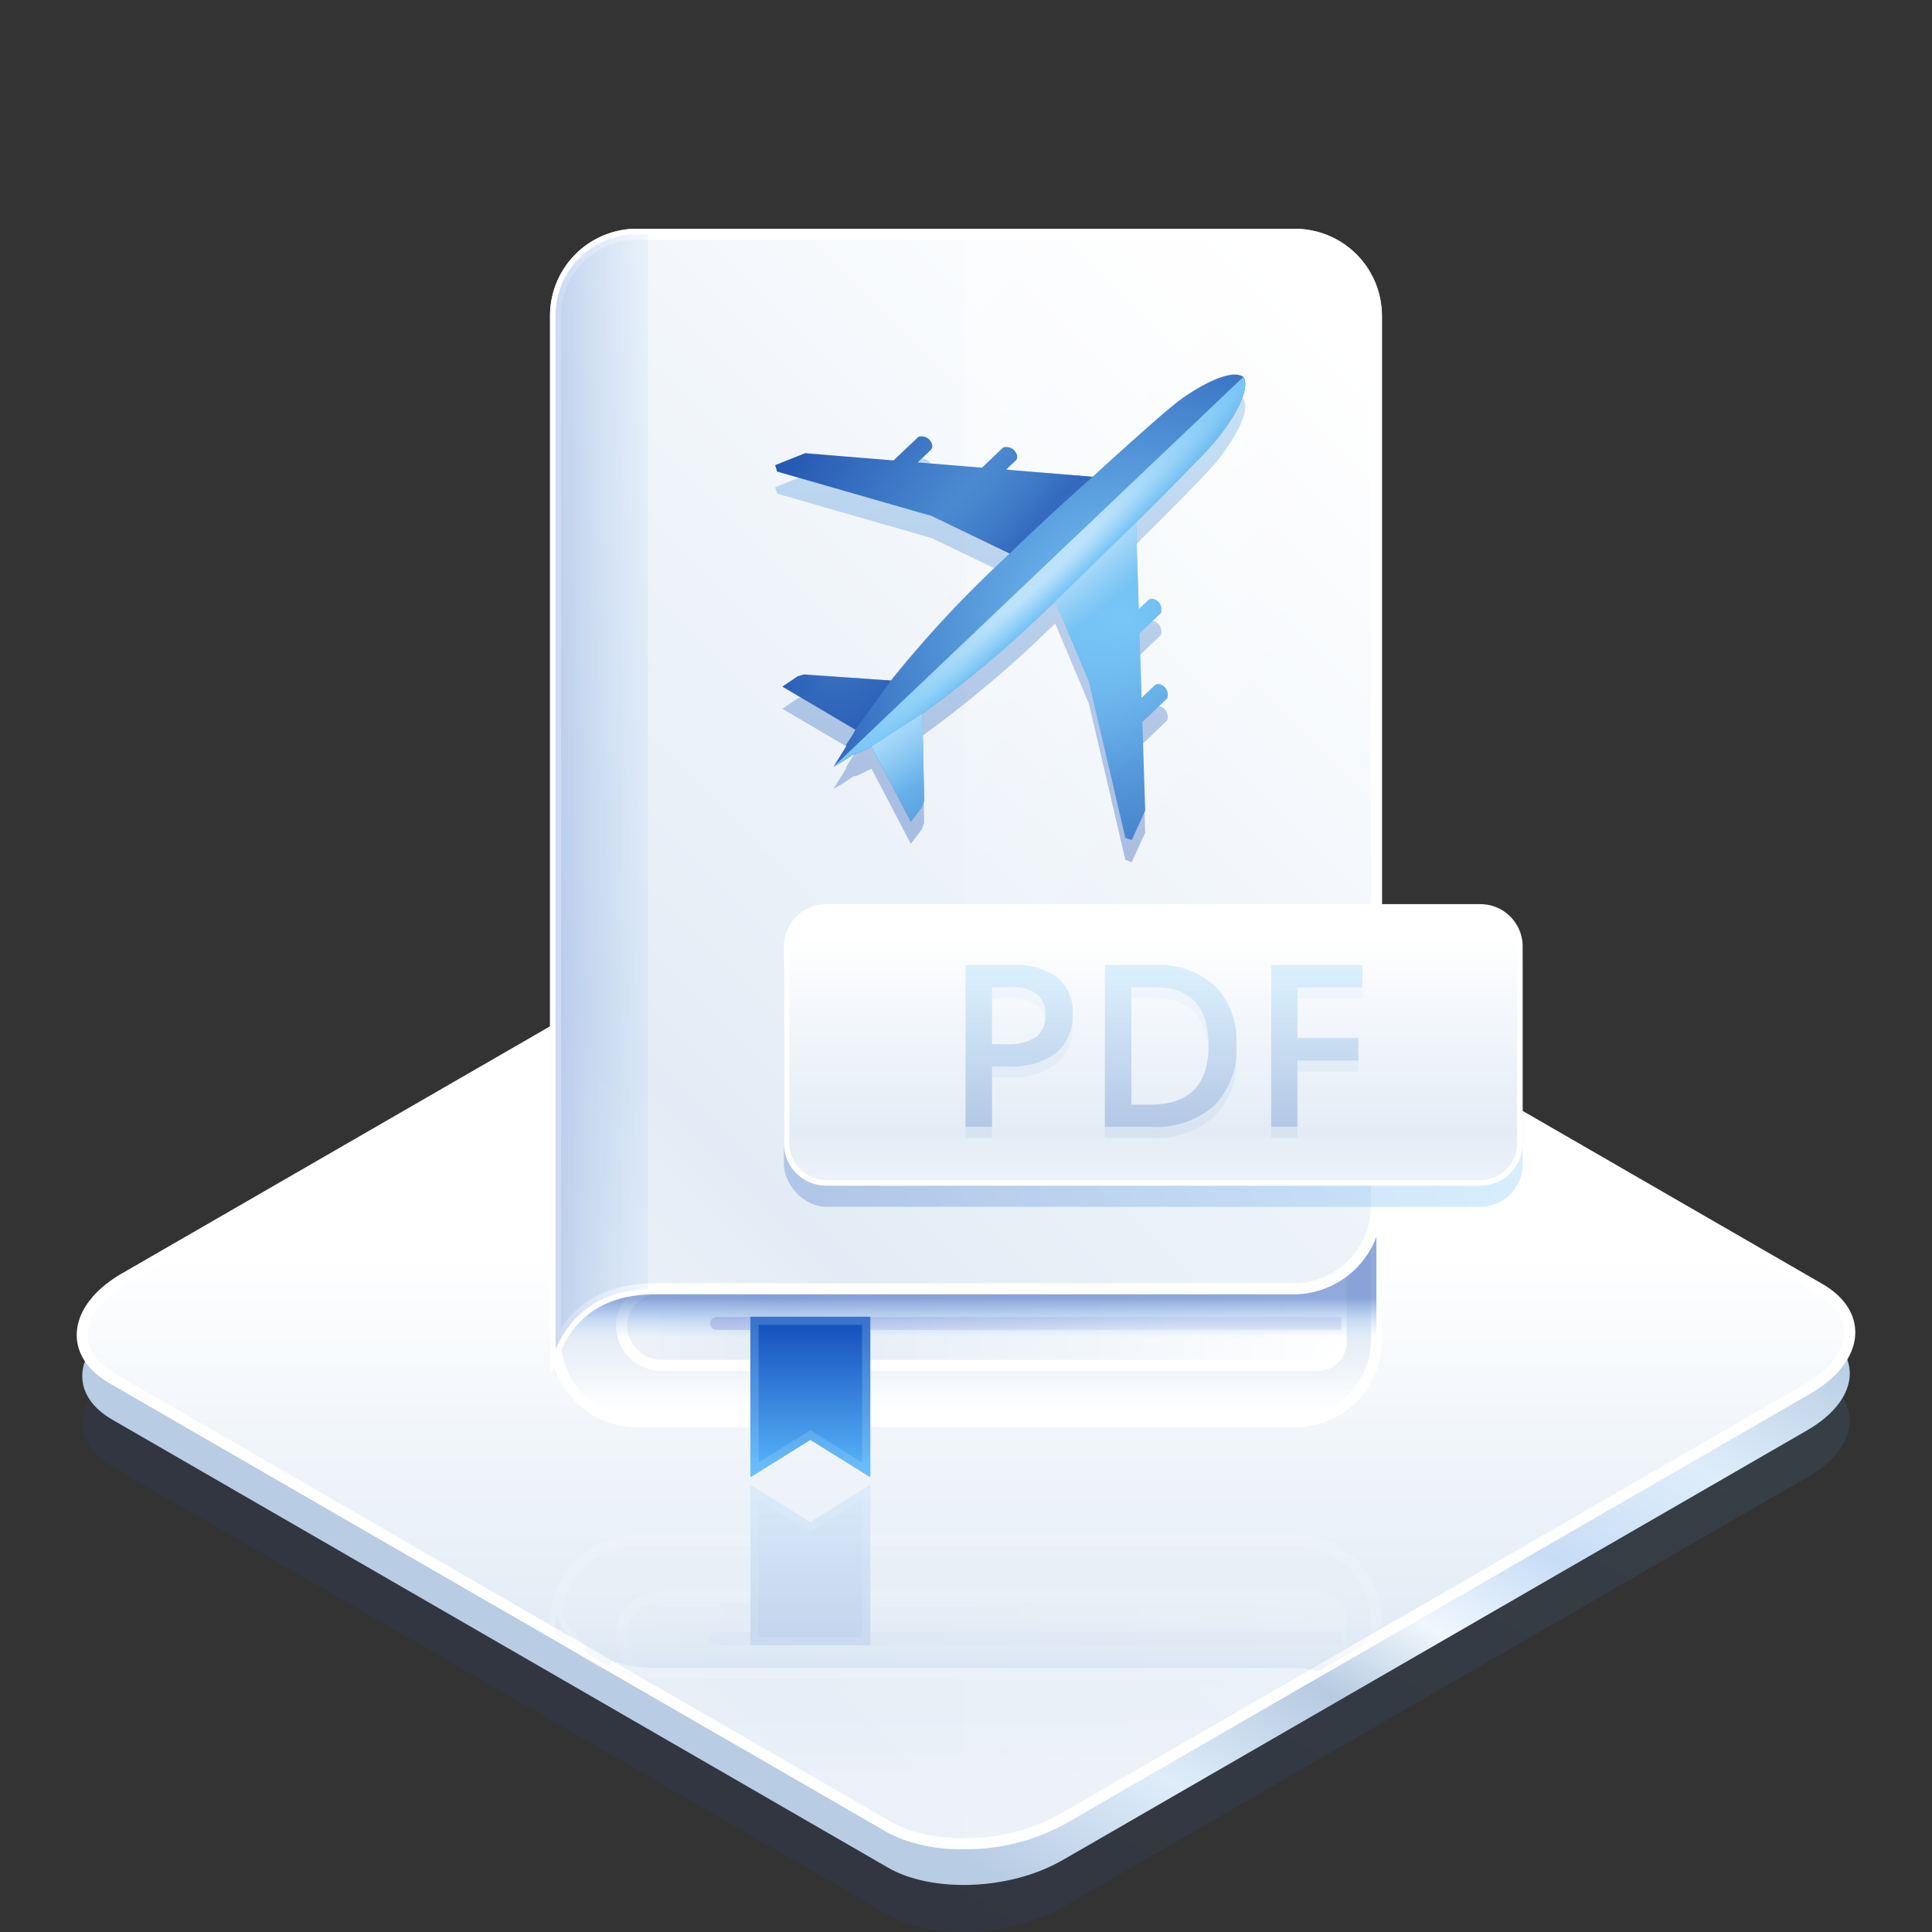
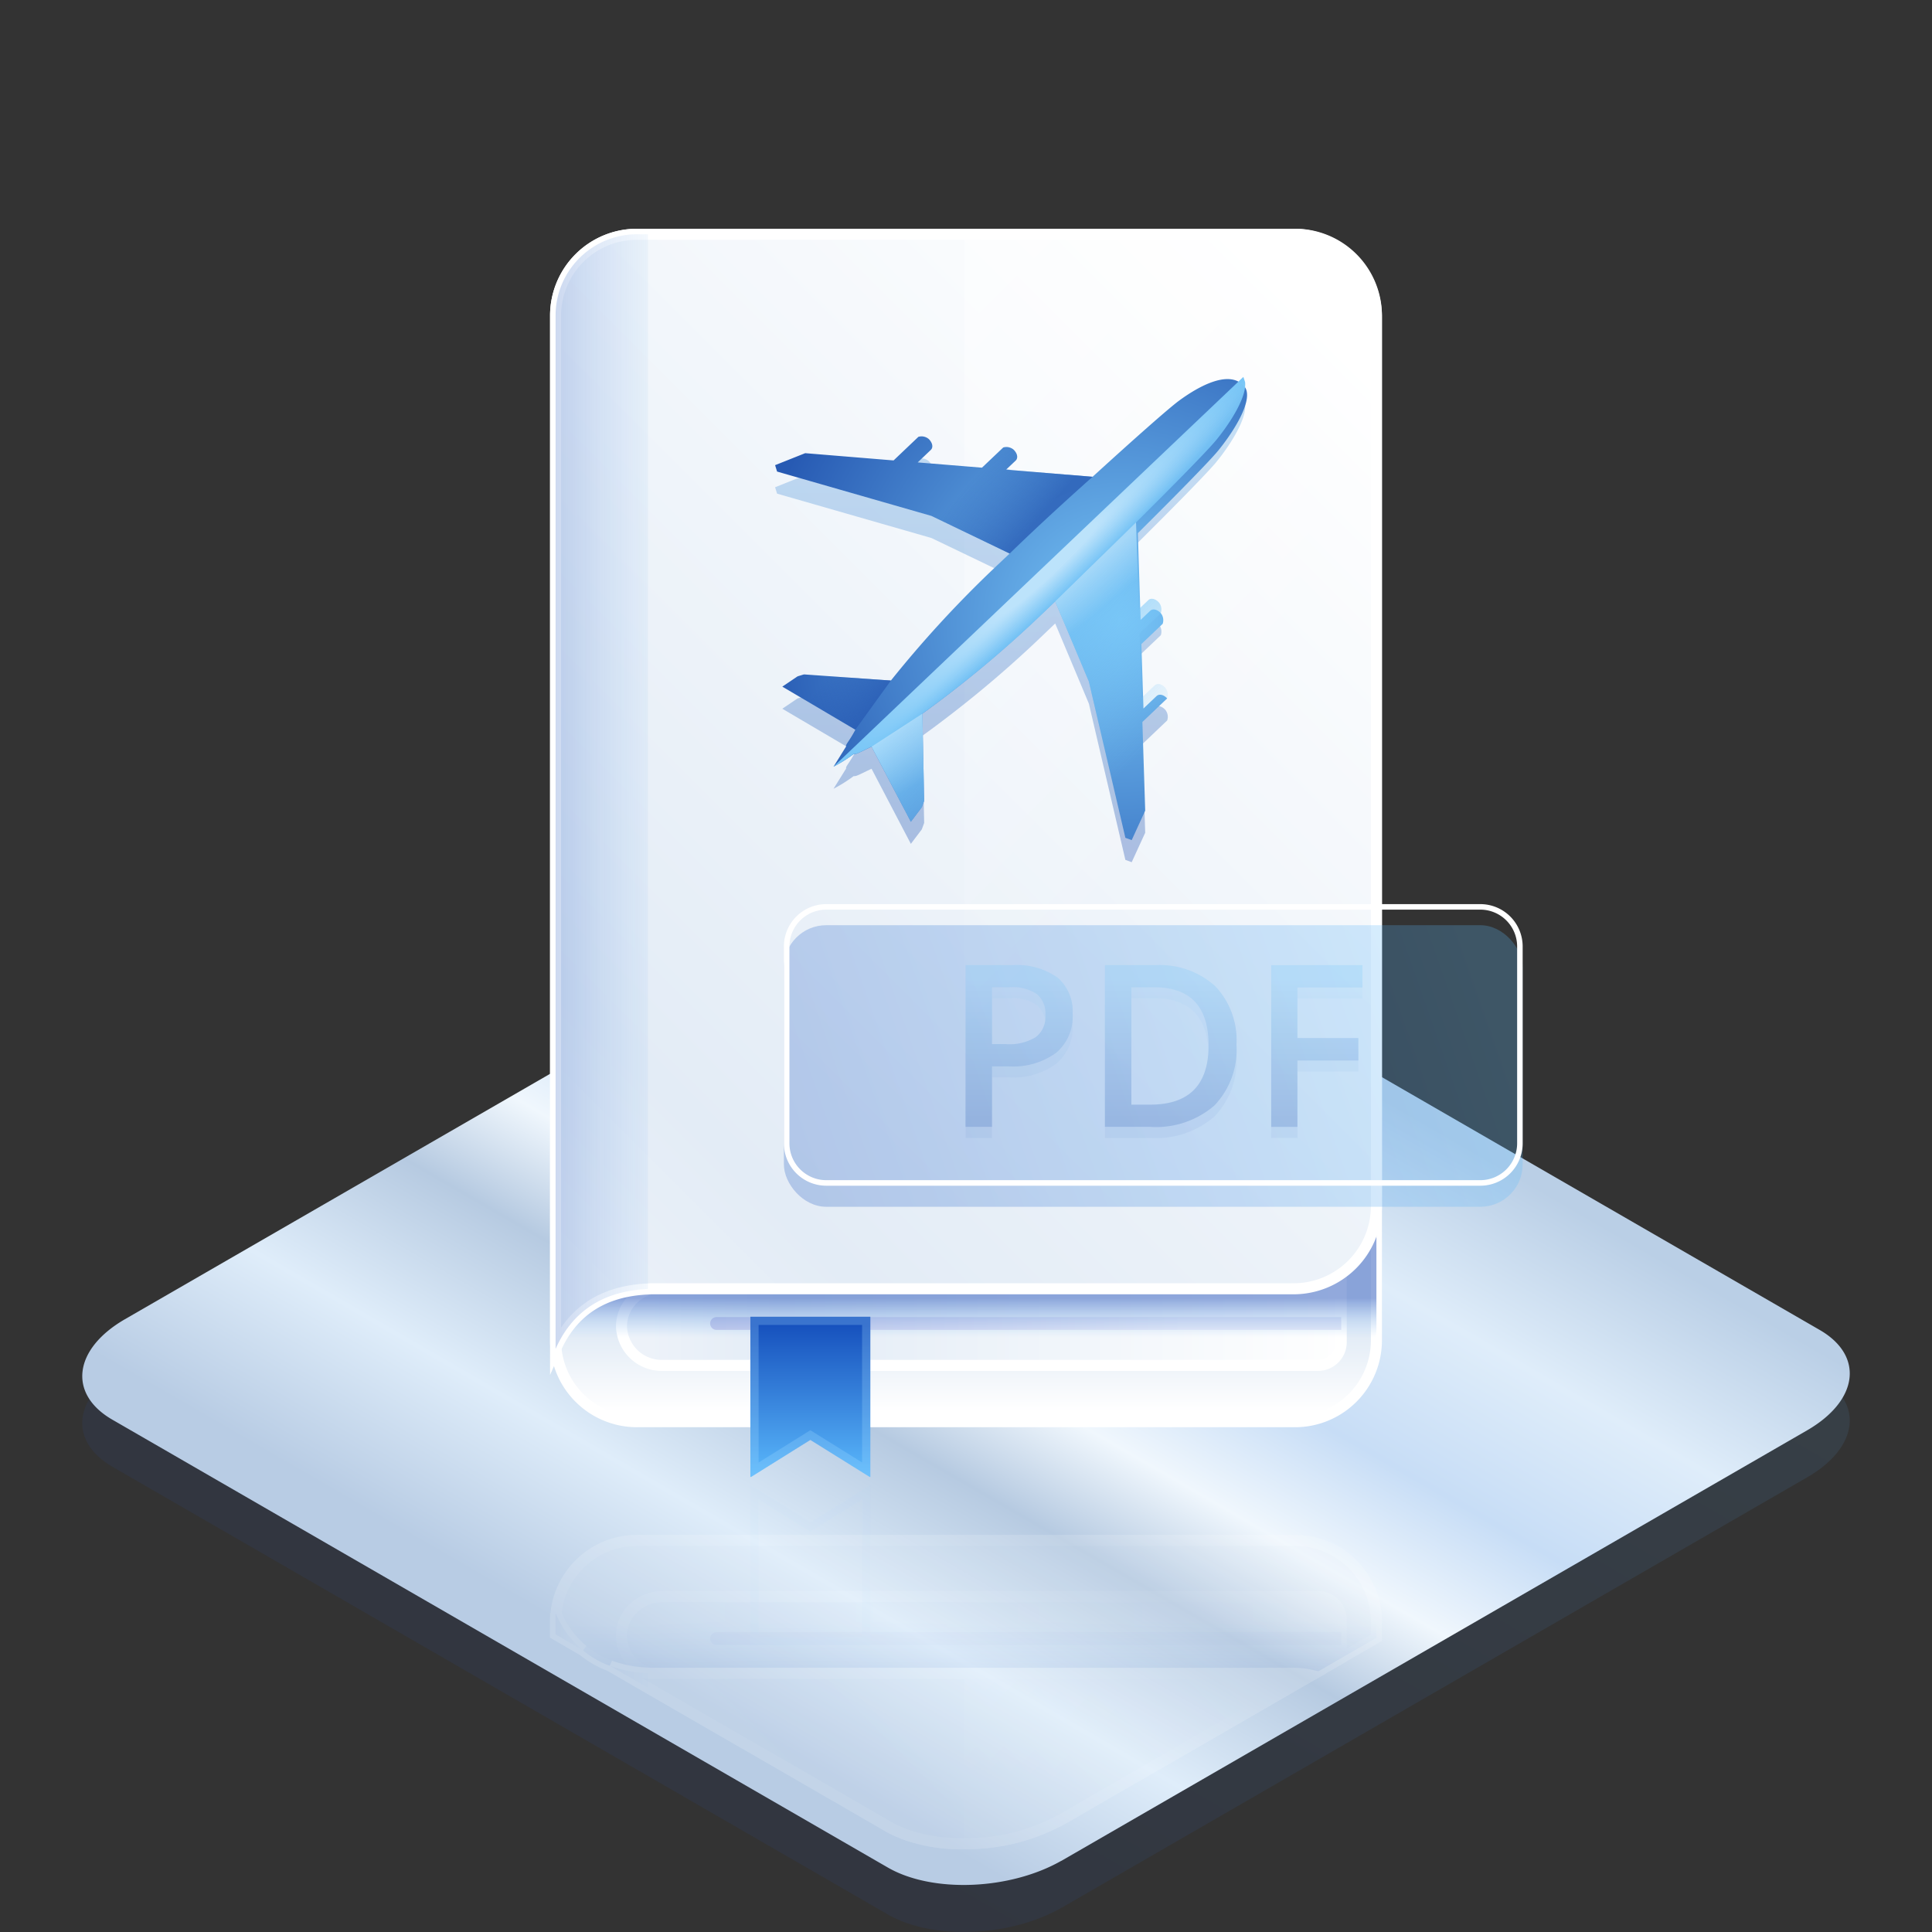
<svg xmlns="http://www.w3.org/2000/svg" xmlns:xlink="http://www.w3.org/1999/xlink" viewBox="0 0 175 175">
  <rect x="0" y="0" width="175" height="175" fill="#333333" stroke="none" />
  <defs>
    <style>
      .add8d51b-f7f9-4bf3-ad28-9f9e4b773a57 {
        isolation: isolate;
      }

      .a4ed3cbb-6c0c-4546-8651-67605d9597f0 {
        opacity: 0.1;
        fill: url(#bcc7e0b0-a811-4ef3-99e2-16a0caceda31);
      }

      .e1aae3ca-72ff-4dc1-a70f-4a600bb9dd54 {
        fill: url(#e5263b8f-7429-497f-b250-7f15b89274e4);
      }

      .a868d124-44d3-4d44-ab84-9988e29b0811, .abc540c8-9644-4c25-bfad-7e22b0aff7d6, .b6a27686-9807-40f0-b9b6-04f36219be20, .ba090955-35b4-4043-a09c-0717c87f9eda, .bd809b17-5536-4d41-b867-32569999770e, .be1d143e-98a1-4770-8cda-ad61d4e44523, .f931ceb3-2d3b-42bd-8517-977dbc6b3fdb, .fa3a71ed-761e-4f44-8ea4-b50586d0ef40 {
        stroke: #fff;
        stroke-miterlimit: 10;
      }

      .bd809b17-5536-4d41-b867-32569999770e {
        fill: url(#adc0c3b2-ca67-4df4-92dd-fc74cae7271d);
      }

      .bc8e98ef-39ba-4a91-a4b9-bed079f3d014 {
        opacity: 0.15;
      }

      .b6a27686-9807-40f0-b9b6-04f36219be20 {
        fill: url(#a4fdd3c0-1b49-4dbb-aef1-7650219029ea);
      }

      .be1d143e-98a1-4770-8cda-ad61d4e44523 {
        fill: url(#eca5ae0e-a38b-484e-ab91-19e680f6fd27);
      }

      .a1a78022-9c53-437b-81b5-6b6b7068414b {
        fill: url(#b0240310-37c1-49c2-bda3-8a125664e5b4);
      }

      .b0dc4ea6-9c1e-45e4-837d-033ba0b00e82, .b72a007b-5f92-4d8c-8bed-fb6ba03ae36d, .bf738976-0912-45e9-9e34-5bdd39f72abe {
        opacity: 0.5;
      }

      .b72a007b-5f92-4d8c-8bed-fb6ba03ae36d {
        fill: url(#fd4822dc-26d9-4f5c-ad39-4153c77ef17d);
      }

      .fa3a71ed-761e-4f44-8ea4-b50586d0ef40 {
        fill: url(#bcea65df-cf68-407d-aeea-94da08afe517);
      }

      .a868d124-44d3-4d44-ab84-9988e29b0811 {
        fill: url(#a35a9447-7516-45c7-a8fe-b034d10b0727);
      }

      .b17e82f0-5456-40dc-a88c-f72734d1b3c6 {
        fill: url(#bdbdecf5-7df1-4a02-adcd-debd2f315afa);
      }

      .a3293fde-f478-4cb6-acb3-d8ed87c33ab1, .ae80811e-2a3f-453e-b324-77ebef4c17f8, .bb3efdcb-9104-40f9-9481-c38973f39c72, .fda8a60a-f7a7-4f4e-8426-4a191c650575 {
        opacity: 0.25;
      }

      .b585d574-a316-461c-a131-cf1143532a3a {
        fill: #a5daff;
      }

      .a0fba14f-fda3-43f0-b3b3-69f4af0bf123, .bc1331f5-71f1-4e82-a9e0-a78c62075489 {
        opacity: 0.4;
      }

      .a0fba14f-fda3-43f0-b3b3-69f4af0bf123 {
        fill: url(#bdd15370-a332-42f0-aea3-88417b18dfc5);
      }

      .a3293fde-f478-4cb6-acb3-d8ed87c33ab1 {
        fill: url(#f73f818c-108c-491d-9200-a1597f9ef606);
      }

      .fda8a60a-f7a7-4f4e-8426-4a191c650575 {
        fill: url(#a1c3920e-fc4d-474d-869c-570df4b7ee7e);
      }

      .abc540c8-9644-4c25-bfad-7e22b0aff7d6 {
        fill: url(#aef9ff1e-21f7-45e5-bbaf-2d45a087698c);
      }

      .ba090955-35b4-4043-a09c-0717c87f9eda {
        fill: url(#a1500ee1-cf6f-4aab-8988-626741bda95e);
      }

      .ae2c89c5-81b2-44f1-9007-3b9ab03ef2ba {
        fill: url(#bd2b90c5-0e2e-4288-b531-ab1f099c8b85);
      }

      .bf738976-0912-45e9-9e34-5bdd39f72abe {
        fill: url(#b8457d95-dae1-4d9c-b4e7-b2df9a5c7870);
      }

      .f931ceb3-2d3b-42bd-8517-977dbc6b3fdb {
        fill: url(#e1ec5e15-4558-4a8f-8592-33ce285048a7);
      }

      .b7d59a4e-a8d8-4e65-bb57-f012ab2e6ed8 {
        fill: url(#bcbf9d78-11b1-4dee-b031-49a567dd6861);
      }

      .bc1331f5-71f1-4e82-a9e0-a78c62075489 {
        fill: url(#b434210f-5dac-464e-9d2b-f3db9b3243f5);
      }

      .bb3efdcb-9104-40f9-9481-c38973f39c72 {
        fill: url(#a37f644f-07b7-4a9c-943b-993d701d7714);
      }

      .a4de4545-047b-42c2-ab52-1cff60bfe24c, .a86a43e8-e4ee-4458-bed8-5b55dce04488, .e7097220-34b8-4f48-9132-fcfa60cb4039 {
        opacity: 0.35;
      }

      .a4de4545-047b-42c2-ab52-1cff60bfe24c {
        fill: url(#e43b8892-b21c-41a5-8167-df844f41e108);
      }

      .f5d396d8-39d7-4ec9-8b9f-cbad471bb6c0 {
        fill: url(#a5c31a7b-95c0-4471-a95e-4b52656aed58);
      }

      .beb710e0-0ac1-4fc2-b3f2-92cf0bffb194 {
        fill: url(#a147f8fe-71ca-4b56-aa6d-323325b2d880);
      }

      .a86a43e8-e4ee-4458-bed8-5b55dce04488, .b0dc4ea6-9c1e-45e4-837d-033ba0b00e82, .e7097220-34b8-4f48-9132-fcfa60cb4039 {
        mix-blend-mode: overlay;
      }

      .b0dc4ea6-9c1e-45e4-837d-033ba0b00e82 {
        fill: url(#b6b6ebe9-8586-47ec-b53f-c5269ea0b710);
      }

      .b94a61b4-0d3d-4865-bb31-9cab126d4ddf, .e97d28ef-6e4e-4e33-a96f-1856f2a6f5e4 {
        opacity: 0.75;
      }

      .e97d28ef-6e4e-4e33-a96f-1856f2a6f5e4 {
        fill: url(#e4b6ee63-4dd8-410f-8f42-e9bc842c97c3);
      }

      .b94a61b4-0d3d-4865-bb31-9cab126d4ddf {
        fill: url(#ad9e4d36-b270-4ddb-8c1b-b0ce9335f980);
      }

      .a86a43e8-e4ee-4458-bed8-5b55dce04488 {
        fill: url(#a70140ee-54cb-4379-90ec-7a58b0591f7b);
      }

      .e7097220-34b8-4f48-9132-fcfa60cb4039 {
        fill: url(#ba2b46cc-d5eb-497a-865f-d9047c112e5e);
      }

      .b8fb6787-2cad-4263-9d4c-accb5a20d604 {
        fill: url(#f488df9f-cdfb-44fb-8883-d4c5df4ebbbc);
      }

      .b7691444-5362-46f7-865b-6ea8cc3ef540 {
        fill: url(#f69f7c15-06d2-4d0d-bfba-78e2212c3648);
      }

      .be197fca-44f5-4d4c-b40a-f7af5949f27f {
        fill: #fff;
      }

      .b0f4ff1a-86da-4a96-8082-09e90fd4c8c5 {
        fill: url(#b29e0b82-a219-4e80-9082-91d8a79cecb7);
      }

      .be58b857-9e84-40ae-af4c-9b9baef9ec7d {
        fill: url(#ba3acca8-b97f-4713-95c6-6b53afde78f2);
      }

      .bdf70628-3c9b-4ae1-901d-5bc3b52aa4b1 {
        fill: url(#e5ec69c9-5ddc-4ea6-be15-d023db8f0371);
      }

      .b19197d8-cad3-4a35-8ce6-1de5955bb43a {
        fill: url(#a430010b-b8b6-4e6a-8e4f-9712e702dbbc);
      }

      .b5054501-37a2-4bc0-b057-699a3273d2b9 {
        fill: url(#be460ed2-40f1-4f71-a097-026339af625b);
      }

      .a91fe22c-e8c2-4a9f-b385-9d994158eb8a {
        fill: url(#bc716485-71ea-4c78-a148-fcaf5e50dc2f);
      }
    </style>
    <linearGradient id="bcc7e0b0-a811-4ef3-99e2-16a0caceda31" x1="68.558" y1="161.539" x2="107.837" y2="93.627" gradientUnits="userSpaceOnUse">
      <stop offset="0" stop-color="#2554b8" />
      <stop offset="1" stop-color="#58aaf4" />
    </linearGradient>
    <linearGradient id="e5263b8f-7429-497f-b250-7f15b89274e4" x1="68.56" y1="157.277" x2="107.836" y2="89.369" gradientUnits="userSpaceOnUse">
      <stop offset="0" stop-color="#b8cce4" />
      <stop offset="0.194" stop-color="#dfedfa" />
      <stop offset="0.374" stop-color="#b6cae1" />
      <stop offset="0.498" stop-color="#f0f7fd" />
      <stop offset="0.638" stop-color="#c7ddf6" />
      <stop offset="0.813" stop-color="#dfedfa" />
      <stop offset="1" stop-color="#bacfe6" />
    </linearGradient>
    <linearGradient id="adc0c3b2-ca67-4df4-92dd-fc74cae7271d" x1="87.501" y1="162.763" x2="87.501" y2="79.518" gradientUnits="userSpaceOnUse">
      <stop offset="0" stop-color="#edf2f9" />
      <stop offset="0.185" stop-color="#e3ecf6" />
      <stop offset="0.592" stop-color="#fff" />
    </linearGradient>
    <linearGradient id="a4fdd3c0-1b49-4dbb-aef1-7650219029ea" x1="87.5" y1="164.632" x2="87.5" y2="166.776" gradientUnits="userSpaceOnUse">
      <stop offset="0" stop-color="#edf2f9" />
      <stop offset="0.185" stop-color="#e3ecf6" />
      <stop offset="1" stop-color="#fff" />
    </linearGradient>
    <linearGradient id="eca5ae0e-a38b-484e-ab91-19e680f6fd27" x1="58.699" y1="151.9" x2="123.156" y2="151.9" xlink:href="#a4fdd3c0-1b49-4dbb-aef1-7650219029ea" />
    <linearGradient id="b0240310-37c1-49c2-bda3-8a125664e5b4" x1="65.101" y1="20.578" x2="107.294" y2="20.578" gradientTransform="matrix(1, 0, 0, -1, 0, 169)" gradientUnits="userSpaceOnUse">
      <stop offset="0" stop-color="#c6caeb" />
      <stop offset="1" stop-color="#e8eaf7" />
    </linearGradient>
    <linearGradient id="fd4822dc-26d9-4f5c-ad39-4153c77ef17d" x1="87.5" y1="151.835" x2="87.5" y2="146.873" gradientUnits="userSpaceOnUse">
      <stop offset="0" stop-color="#2554ba" />
      <stop offset="0.999" stop-color="#58acf6" stop-opacity="0" />
    </linearGradient>
    <linearGradient id="bcea65df-cf68-407d-aeea-94da08afe517" x1="50.834" y1="148.512" x2="51.728" y2="147.617" xlink:href="#a4fdd3c0-1b49-4dbb-aef1-7650219029ea" />
    <linearGradient id="a35a9447-7516-45c7-a8fe-b034d10b0727" x1="72.047" y1="166.308" x2="101.234" y2="137.121" xlink:href="#a4fdd3c0-1b49-4dbb-aef1-7650219029ea" />
    <linearGradient id="bdbdecf5-7df1-4a02-adcd-debd2f315afa" x1="73.401" y1="20.799" x2="73.401" y2="35.25" gradientTransform="matrix(1, 0, 0, -1, 0, 169)" gradientUnits="userSpaceOnUse">
      <stop offset="0" stop-color="#1752be" />
      <stop offset="1" stop-color="#5ebeff" />
    </linearGradient>
    <linearGradient id="bdd15370-a332-42f0-aea3-88417b18dfc5" x1="91.788" y1="148.088" x2="100.711" y2="157.011" gradientUnits="userSpaceOnUse">
      <stop offset="0" stop-color="#fff" />
      <stop offset="1" stop-color="#fff" stop-opacity="0" />
    </linearGradient>
    <linearGradient id="f73f818c-108c-491d-9200-a1597f9ef606" x1="50.063" y1="147.795" x2="53.752" y2="147.795" xlink:href="#fd4822dc-26d9-4f5c-ad39-4153c77ef17d" />
    <linearGradient id="a1c3920e-fc4d-474d-869c-570df4b7ee7e" x1="54.912" y1="151.89" x2="60.041" y2="151.89" xlink:href="#fd4822dc-26d9-4f5c-ad39-4153c77ef17d" />
    <linearGradient id="aef9ff1e-21f7-45e5-bbaf-2d45a087698c" x1="87.5" y1="119.47" x2="87.5" y2="127.861" xlink:href="#a4fdd3c0-1b49-4dbb-aef1-7650219029ea" />
    <linearGradient id="a1500ee1-cf6f-4aab-8988-626741bda95e" x1="58.703" y1="115.132" x2="123.154" y2="115.132" xlink:href="#a4fdd3c0-1b49-4dbb-aef1-7650219029ea" />
    <linearGradient id="bd2b90c5-0e2e-4288-b531-ab1f099c8b85" x1="65.101" y1="119.881" x2="107.294" y2="119.881" gradientTransform="matrix(1, 0, 0, 1, 0, 0)" xlink:href="#b0240310-37c1-49c2-bda3-8a125664e5b4" />
    <linearGradient id="b8457d95-dae1-4d9c-b4e7-b2df9a5c7870" x1="87.5" y1="117.583" x2="87.5" y2="121.162" xlink:href="#fd4822dc-26d9-4f5c-ad39-4153c77ef17d" />
    <linearGradient id="e1ec5e15-4558-4a8f-8592-33ce285048a7" x1="44.154" y1="112.284" x2="123.755" y2="32.683" xlink:href="#a4fdd3c0-1b49-4dbb-aef1-7650219029ea" />
    <linearGradient id="bcbf9d78-11b1-4dee-b031-49a567dd6861" x1="73.401" y1="120.102" x2="73.401" y2="134.553" gradientTransform="matrix(1, 0, 0, 1, 0, 0)" xlink:href="#bdbdecf5-7df1-4a02-adcd-debd2f315afa" />
    <linearGradient id="b434210f-5dac-464e-9d2b-f3db9b3243f5" x1="73.636" y1="38.795" x2="109.888" y2="75.047" xlink:href="#bdd15370-a332-42f0-aea3-88417b18dfc5" />
    <linearGradient id="a37f644f-07b7-4a9c-943b-993d701d7714" x1="49.449" y1="71.704" x2="61.99" y2="71.704" xlink:href="#fd4822dc-26d9-4f5c-ad39-4153c77ef17d" />
    <linearGradient id="e43b8892-b21c-41a5-8167-df844f41e108" x1="91.5" y1="75.483" x2="91.5" y2="22.509" gradientUnits="userSpaceOnUse">
      <stop offset="0" stop-color="#275ab3" />
      <stop offset="1" stop-color="#78c6f7" />
    </linearGradient>
    <radialGradient id="a5c31a7b-95c0-4471-a95e-4b52656aed58" cx="1364.433" cy="-439.998" r="32.952" gradientTransform="matrix(0, -1, -1, -0, -338.575, 1420.513)" gradientUnits="userSpaceOnUse">
      <stop offset="0" stop-color="#78c6f7" />
      <stop offset="1" stop-color="#275ab3" />
    </radialGradient>
    <linearGradient id="a147f8fe-71ca-4b56-aa6d-323325b2d880" x1="1368.134" y1="-433.141" x2="1355.745" y2="-445.53" gradientTransform="matrix(0, -1, -1, -0, -338.575, 1420.513)" gradientUnits="userSpaceOnUse">
      <stop offset="0" stop-color="#78c6f7" />
      <stop offset="1" stop-color="#78c6f7" stop-opacity="0" />
    </linearGradient>
    <radialGradient id="b6b6ebe9-8586-47ec-b53f-c5269ea0b710" cx="1369.098" cy="-433.018" r="24.653" gradientTransform="matrix(0.729, -0.685, -0.071, -0.076, -933.818, 956.381)" gradientUnits="userSpaceOnUse">
      <stop offset="0.249" stop-color="#fff" />
      <stop offset="1" stop-color="#fff" stop-opacity="0" />
    </radialGradient>
    <linearGradient id="e4b6ee63-4dd8-410f-8f42-e9bc842c97c3" x1="1371.1" y1="-430.401" x2="1375.623" y2="-425.34" gradientTransform="matrix(0, -1, -1, -0, -338.575, 1420.513)" gradientUnits="userSpaceOnUse">
      <stop offset="0" stop-color="#275ab3" />
      <stop offset="1" stop-color="#275ab3" stop-opacity="0" />
    </linearGradient>
    <linearGradient id="ad9e4d36-b270-4ddb-8c1b-b0ce9335f980" x1="1356.227" y1="-417.496" x2="1359.242" y2="-413.404" xlink:href="#e4b6ee63-4dd8-410f-8f42-e9bc842c97c3" />
    <linearGradient id="a70140ee-54cb-4379-90ec-7a58b0591f7b" x1="1368.688" y1="-436.728" x2="1365.933" y2="-439.013" gradientTransform="matrix(0, -1, -1, -0, -338.575, 1420.513)" xlink:href="#bdd15370-a332-42f0-aea3-88417b18dfc5" />
    <linearGradient id="ba2b46cc-d5eb-497a-865f-d9047c112e5e" x1="1354.283" y1="-419.481" x2="1349.819" y2="-422.209" gradientTransform="matrix(0, -1, -1, -0, -338.575, 1420.513)" xlink:href="#bdd15370-a332-42f0-aea3-88417b18dfc5" />
    <linearGradient id="f488df9f-cdfb-44fb-8883-d4c5df4ebbbc" x1="72.425" y1="107.775" x2="132.954" y2="86.581" gradientTransform="matrix(1, 0, 0, 1, 0, 0)" xlink:href="#bdbdecf5-7df1-4a02-adcd-debd2f315afa" />
    <linearGradient id="f69f7c15-06d2-4d0d-bfba-78e2212c3648" x1="104.463" y1="106.662" x2="104.463" y2="84.708" xlink:href="#a4fdd3c0-1b49-4dbb-aef1-7650219029ea" />
    <linearGradient id="b29e0b82-a219-4e80-9082-91d8a79cecb7" x1="92.31" y1="89.813" x2="92.31" y2="102.493" gradientTransform="matrix(1, 0, 0, 1, 0, 0)" xlink:href="#a5c31a7b-95c0-4471-a95e-4b52656aed58" />
    <linearGradient id="ba3acca8-b97f-4713-95c6-6b53afde78f2" x1="106.041" y1="89.813" x2="106.041" y2="102.493" gradientTransform="matrix(1, 0, 0, 1, 0, 0)" xlink:href="#a5c31a7b-95c0-4471-a95e-4b52656aed58" />
    <linearGradient id="e5ec69c9-5ddc-4ea6-be15-d023db8f0371" x1="119.276" y1="89.813" x2="119.276" y2="102.493" gradientTransform="matrix(1, 0, 0, 1, 0, 0)" xlink:href="#a5c31a7b-95c0-4471-a95e-4b52656aed58" />
    <linearGradient id="a430010b-b8b6-4e6a-8e4f-9712e702dbbc" x1="92.31" y1="88.813" x2="92.31" y2="101.493" gradientTransform="matrix(1, 0, 0, 1, 0, 0)" xlink:href="#a5c31a7b-95c0-4471-a95e-4b52656aed58" />
    <linearGradient id="be460ed2-40f1-4f71-a097-026339af625b" x1="106.041" y1="88.813" x2="106.041" y2="101.493" gradientTransform="matrix(1, 0, 0, 1, 0, 0)" xlink:href="#a5c31a7b-95c0-4471-a95e-4b52656aed58" />
    <linearGradient id="bc716485-71ea-4c78-a148-fcaf5e50dc2f" x1="119.276" y1="88.813" x2="119.276" y2="101.493" gradientTransform="matrix(1, 0, 0, 1, 0, 0)" xlink:href="#a5c31a7b-95c0-4471-a95e-4b52656aed58" />
  </defs>
  <g class="add8d51b-f7f9-4bf3-ad28-9f9e4b773a57">
    <g id="eabdf827-aa54-41f7-a10f-cf71f2835265" data-name="Layer 24">
      <g>
        <path class="a4ed3cbb-6c0c-4546-8651-67605d9597f0" d="M163.69,133.818l-67.472,38.952c-4.669,2.695-11.728,2.988-15.777.654L10.183,132.86c-4.048-2.334-3.541-6.406,1.128-9.101L78.783,84.807c4.669-2.695,11.728-2.989,15.777-.654l70.258,40.564C168.866,127.052,168.358,131.123,163.69,133.818Z" />
        <path class="e1aae3ca-72ff-4dc1-a70f-4a600bb9dd54" d="M163.687,129.56l-67.47,38.95a.314.314,0,0,1-.1.05c-4.67,2.65-11.66,2.92-15.68.61l-1.18-.68-69.07-39.89c-4.05-2.33-3.54-6.4,1.12-9.1l67.48-38.95c4.66-2.7,11.72-2.99,15.77-.66l70.26,40.57C168.867,122.79,168.357,126.86,163.687,129.56Z" />
-         <path class="bd809b17-5536-4d41-b867-32569999770e" d="M163.69,125.83l-37.85,21.85-1.16.67-3.02,1.74-.17.1-1.73,1-.97.56-.65.37-.28.16-.52.3-.17.1-.33.19-.26.15-1.09.63-1.12.65-.2.11-.88.51-4.78,2.76-2.59,1.5-5.23,3.01L97.52,164.03l-.41.24-.53.3-.37.21a18.094,18.094,0,0,1-8.55,2.22,3,3,0,0,1-.3,0c-.16.01-.31.01-.46.01q-.63-.015-1.26-.06c-.09-.01-.17-.02-.26-.03a14.086,14.086,0,0,1-2.41-.46,9.142,9.142,0,0,1-1.05-.33q-.255-.105-.51-.21a7.968,7.968,0,0,1-.97-.48l-.55-.32L77,163.45l-1.15-.67-.22-.12-2.94-1.7-5.14-2.97-.08-.04-.47-.27-.88-.51-4.85-2.8-1.54-.89-1.04-.6-.45-.26-.52-.3L57,151.9l-.66-.38L55.27,150.9h-.01l-1.85-1.07-.63-.36-.89-.52-1.57-.91-2.64-1.52-.07-.04L42.45,143.51l-1.9-1.1-19.71-11.38-10.66-6.16C8.13,123.69,7.25,122.07,7.49,120.4c.22-1.63,1.52-3.3,3.82-4.63L78.79,76.82a17.405,17.405,0,0,1,6.52-2.08,15.426,15.426,0,0,1,9.24,1.43l4.86,2.8,65.41,37.76C168.87,119.07,168.35,123.14,163.69,125.83Z" />
        <g class="bc8e98ef-39ba-4a91-a4b9-bed079f3d014">
          <path class="b6a27686-9807-40f0-b9b6-04f36219be20" d="M124.68,146.9v1.45l-3.02,1.74-.17.1-1.73,1-.97.56-.65.37-.28.16-.52.3-.17.1-.33.19-.26.15-1.09.63-1.12.65-.2.11-.88.51-4.78,2.76-2.59,1.5-5.23,3.01L97.52,164.03l-.41.24-.53.3-.37.21a18.094,18.094,0,0,1-8.55,2.22,3,3,0,0,1-.3,0c-.16.01-.31.01-.46.01q-.63-.015-1.26-.06c-.09-.01-.17-.02-.26-.03a14.086,14.086,0,0,1-2.41-.46,9.142,9.142,0,0,1-1.05-.33q-.255-.105-.51-.21a7.968,7.968,0,0,1-.97-.48l-.55-.32L77,163.45l-1.15-.67-.22-.12-2.94-1.7-5.14-2.97-.08-.04-.47-.27-.88-.51-4.85-2.8-1.54-.89-1.04-.6-.45-.26-.52-.3L57,151.9l-.66-.38L55.27,150.9h-.01a8.335,8.335,0,0,1-2.48-1.43l-.89-.52-1.57-.91V146.9a5.412,5.412,0,0,1,.04-.7,6.938,6.938,0,0,1,.8-2.71,7.349,7.349,0,0,1,6.53-3.96h59.62a7.337,7.337,0,0,1,6.53,3.96A7.264,7.264,0,0,1,124.68,146.9Z" />
          <path class="be1d143e-98a1-4770-8cda-ad61d4e44523" d="M121.49,146.72v3.47l-1.73,1-.97.56-.65.37-.28.16-.52.3-.17.1-.33.19-.26.15-1.09.63-1.12.65-.2.11-.88.51-4.78,2.76-2.59,1.5-9.15-1.5-9.41-1.54-27.56-4.5a3.353,3.353,0,0,1-.71-.07,3.502,3.502,0,0,1-2.8-3.38,3.429,3.429,0,0,1,1.36-2.75,3.718,3.718,0,0,1,2.31-.82h59.43a2.094,2.094,0,0,1,2.07,1.79A1.627,1.627,0,0,1,121.49,146.72Z" />
          <path class="a1a78022-9c53-437b-81b5-6b6b7068414b" d="M121.488,149.004v-1.164H64.907a.582.582,0,1,0,0,1.164Z" />
          <path class="b72a007b-5f92-4d8c-8bed-fb6ba03ae36d" d="M124.68,148.02v.33l-3.02,1.74-.17.1-1.73,1-.97.56-.65.37-.28.16-.52.3-.17.1-.33.19-.26.15-1.09.63-1.12.65-.2.11-.88.51-4.78,2.76H67l-.88-.51-4.85-2.8-1.54-.89-1.04-.6-.45-.26-.52-.3L57,151.9l-.66-.38L55.27,150.9h-.01a8.335,8.335,0,0,1-2.48-1.43l-.89-.52-1.57-.91v-.02a4.158,4.158,0,0,1,.24-1.4,4.687,4.687,0,0,1,.6-1.18h72.68A4.465,4.465,0,0,1,124.68,148.02Z" />
          <path class="fa3a71ed-761e-4f44-8ea4-b50586d0ef40" d="M52.78,149.47l-.89-.52-1.57-.91v-1.92a.307.307,0,0,0,.04.08c.06.14.13.28.2.42A8.819,8.819,0,0,0,52.78,149.47Z" />
          <path class="a868d124-44d3-4d44-ab84-9988e29b0811" d="M118.79,151.75l-.65.37-.28.16-.52.3-.17.1-.33.19-.26.15-1.09.63-1.12.65-.2.11-.88.51-4.78,2.76-2.59,1.5-5.23,3.01L97.52,164.03l-.41.24-.53.3-.37.21a18.094,18.094,0,0,1-8.55,2.22,3,3,0,0,1-.3,0c-.16.01-.31.01-.46.01q-.63-.015-1.26-.06c-.09-.01-.17-.02-.26-.03a14.086,14.086,0,0,1-2.41-.46,9.142,9.142,0,0,1-1.05-.33q-.255-.105-.51-.21a7.968,7.968,0,0,1-.97-.48l-.55-.32L77,163.45l-1.15-.67-.22-.12-2.94-1.7-5.14-2.97-.08-.04-.47-.27-.88-.51-4.85-2.8-1.54-.89-1.04-.6-.45-.26-.52-.3L57,151.9l-.66-.38L55.27,150.9a11.297,11.297,0,0,0,3.42.65c.1.01.21.02.31.02h58.17A7.183,7.183,0,0,1,118.79,151.75Z" />
          <g>
-             <polygon class="b17e82f0-5456-40dc-a88c-f72734d1b3c6" points="78.833 149.034 78.833 134.523 78.779 134.523 73.401 137.877 68.029 134.523 67.969 134.523 67.969 149.034 78.833 149.034" />
            <g class="ae80811e-2a3f-453e-b324-77ebef4c17f8">
              <path class="b585d574-a316-461c-a131-cf1143532a3a" d="M68.714,135.829l4.293,2.68.394.246.394-.246,4.293-2.677V148.29H68.714V135.829m10.119-1.305h-.054l-5.378,3.354-5.372-3.354h-.059v14.511H78.833V134.523Z" />
            </g>
          </g>
          <path class="a0fba14f-fda3-43f0-b3b3-69f4af0bf123" d="M118.79,151.75l-.65.37-.28.16-.52.3-.17.1-.33.19-.26.15-1.09.63-1.12.65-.2.11-.88.51-4.78,2.76-2.59,1.5-5.23,3.01L97.52,164.03l-.41.24-.53.3-.37.21a18.094,18.094,0,0,1-8.55,2.22,3,3,0,0,1-.3,0V151.57h29.81A7.183,7.183,0,0,1,118.79,151.75Z" />
          <path class="a3293fde-f478-4cb6-acb3-d8ed87c33ab1" d="M52.78,149.47l-.89-.52-1.57-.91v-1.92a.307.307,0,0,0,.04.08c.06.14.13.28.2.42A8.819,8.819,0,0,0,52.78,149.47Z" />
          <path class="fda8a60a-f7a7-4f4e-8426-4a191c650575" d="M58.69,151.55v1.33l-.45-.26-.52-.3L57,151.9l-.66-.38L55.27,150.9A11.297,11.297,0,0,0,58.69,151.55Z" />
        </g>
      </g>
      <g>
        <path class="abc540c8-9644-4c25-bfad-7e22b0aff7d6" d="M124.676,28.586v92.82a7.374,7.374,0,0,1-7.366,7.372H57.69a7.373,7.373,0,0,1-7.366-7.372V28.586a7.37,7.37,0,0,1,7.366-7.366h59.619A7.366,7.366,0,0,1,124.676,28.586Z" />
        <path class="ba090955-35b4-4043-a09c-0717c87f9eda" d="M121.488,106.584v14.994a1.849,1.849,0,0,1-.024.316,2.107,2.107,0,0,1-2.078,1.785H59.959a3.643,3.643,0,0,1-3.665-3.57,3.506,3.506,0,0,1,3.51-3.45Z" />
        <path class="ae2c89c5-81b2-44f1-9007-3b9ab03ef2ba" d="M121.488,119.299v1.164H64.907a.582.582,0,1,1,0-1.164Z" />
        <path class="bf738976-0912-45e9-9e34-5bdd39f72abe" d="M124.676,120.285a4.471,4.471,0,0,1-.836,2.576H51.16a4.473,4.473,0,0,1-.836-2.576v-9.659h74.351" />
        <path class="f931ceb3-2d3b-42bd-8517-977dbc6b3fdb" d="M124.676,28.729v80.499a7.507,7.507,0,0,1-7.509,7.509H59.004a2.82,2.82,0,0,0-.317.018q-6.07.278-8.363,5.432V28.586a7.37,7.37,0,0,1,7.366-7.366h59.476A7.507,7.507,0,0,1,124.676,28.729Z" />
        <g>
          <polygon class="b7d59a4e-a8d8-4e65-bb57-f012ab2e6ed8" points="78.833 119.269 78.833 133.78 78.779 133.78 73.401 130.426 68.029 133.78 67.969 133.78 67.969 119.269 78.833 119.269" />
          <g class="ae80811e-2a3f-453e-b324-77ebef4c17f8">
            <path class="b585d574-a316-461c-a131-cf1143532a3a" d="M78.088,120.013v12.458l-4.293-2.677-.394-.246-.394.246-4.293,2.68v-12.461h9.374m.745-.745H67.969v14.511h.059l5.372-3.354,5.378,3.354h.054V119.269Z" />
          </g>
        </g>
        <path class="bc1331f5-71f1-4e82-a9e0-a78c62075489" d="M124.676,28.729v80.499a7.507,7.507,0,0,1-7.509,7.509H87.363V21.22H117.166A7.507,7.507,0,0,1,124.676,28.729Z" />
        <path class="bb3efdcb-9104-40f9-9481-c38973f39c72" d="M58.687,21.22v95.535q-6.07.278-8.363,5.432V28.586a7.37,7.37,0,0,1,7.366-7.366Z" />
        <g>
          <path class="a4de4545-047b-42c2-ab52-1cff60bfe24c" d="M106.785,38.303c-.962.711-4.138,3.526-7.819,6.884l-2.27-.189-.003.003-5.563-.461.309-.292.56-.532c.199-.189.21-.573-.168-.968a1.007,1.007,0,0,0-.958-.216l-1.49,1.415-.436.415L83.126,43.885l.11-.106,1.078-1.027c.199-.189.206-.573-.168-.968a1.007,1.007,0,0,0-.958-.216l-1.896,1.803-.35.333-.316-.024-7.692-.632L70.208,44.134l.179.58,13.972,4.015.282.134,4.869,2.339,1.947.938c-.632.594-1.247,1.174-1.83,1.73a102.31,102.31,0,0,0-8.929,9.772l-1.089-.076-6.716-.474-.076-.003-.072.021-.45.137-.058.021-1.374.927,6.617,3.898c-.549,1.054-.9,1.325-.838,1.518l-1.14,1.834a13.847,13.847,0,0,0,1.827-1.147c.237.051.673-.23,1.617-.663L82.505,76.437l.962-1.274.034-.048.021-.058.014-.038.175-.477-.14-6.809-.021-1.089a101.856,101.856,0,0,0,10.206-8.429c.587-.556,1.195-1.14,1.823-1.741l1.741,4.138,1.311,3.125,3.305,14.151.573.209,1.223-2.668-.257-8.032.388-.367,1.858-1.768a1.002,1.002,0,0,0-.168-.968c-.374-.395-.759-.402-.958-.216l-1.068,1.016-.12.117-.188-5.841.47-.446,1.456-1.384a1.012,1.012,0,0,0-.168-.968c-.374-.395-.762-.405-.958-.216l-.869.824-.178-5.58-.072-2.277c3.537-3.509,6.508-6.541,7.267-7.464,1.233-1.507,2.792-3.914,2.61-5.26a1.076,1.076,0,0,0-.154-.46C111.486,35.337,108.554,36.999,106.785,38.303Z" />
-           <path class="f5d396d8-39d7-4ec9-8b9f-cbad471bb6c0" d="M106.785,36.303c-.962.711-4.138,3.526-7.819,6.884l-2.27-.189-.003.003-5.563-.461.309-.292.56-.532c.199-.189.21-.573-.168-.968a1.007,1.007,0,0,0-.958-.216l-1.49,1.415-.436.415L83.126,41.885l.11-.106,1.078-1.027c.199-.189.206-.573-.168-.968a1.007,1.007,0,0,0-.958-.216l-1.896,1.803-.35.333-.316-.024-7.692-.632L70.208,42.134l.179.58,13.972,4.015.282.134,4.869,2.339,1.947.938c-.632.594-1.247,1.174-1.83,1.73a102.31,102.31,0,0,0-8.929,9.772l-1.089-.076-6.716-.474-.076-.003-.072.021-.45.137-.058.021-1.374.927,6.617,3.898c-.549,1.054-.9,1.325-.838,1.518l-1.14,1.834a13.847,13.847,0,0,0,1.827-1.147c.237.051.673-.23,1.617-.663L82.505,74.437l.962-1.274.034-.048.021-.058.014-.038.175-.477-.14-6.809-.021-1.089a101.856,101.856,0,0,0,10.206-8.429c.587-.556,1.195-1.14,1.823-1.741l1.741,4.138,1.311,3.125,3.305,14.151.573.209,1.223-2.668-.257-8.032.388-.367,1.858-1.768a1.002,1.002,0,0,0-.168-.968c-.374-.395-.759-.402-.958-.216l-1.068,1.016-.12.117-.188-5.841.47-.446,1.456-1.384a1.012,1.012,0,0,0-.168-.968c-.374-.395-.762-.405-.958-.216l-.869.824-.178-5.58-.072-2.277c3.537-3.509,6.508-6.541,7.267-7.464,1.233-1.507,2.792-3.914,2.61-5.26a1.076,1.076,0,0,0-.154-.46C111.486,33.337,108.554,34.999,106.785,36.303Z" />
+           <path class="f5d396d8-39d7-4ec9-8b9f-cbad471bb6c0" d="M106.785,36.303c-.962.711-4.138,3.526-7.819,6.884l-2.27-.189-.003.003-5.563-.461.309-.292.56-.532c.199-.189.21-.573-.168-.968a1.007,1.007,0,0,0-.958-.216l-1.49,1.415-.436.415L83.126,41.885l.11-.106,1.078-1.027c.199-.189.206-.573-.168-.968a1.007,1.007,0,0,0-.958-.216l-1.896,1.803-.35.333-.316-.024-7.692-.632L70.208,42.134l.179.58,13.972,4.015.282.134,4.869,2.339,1.947.938c-.632.594-1.247,1.174-1.83,1.73a102.31,102.31,0,0,0-8.929,9.772l-1.089-.076-6.716-.474-.076-.003-.072.021-.45.137-.058.021-1.374.927,6.617,3.898c-.549,1.054-.9,1.325-.838,1.518l-1.14,1.834a13.847,13.847,0,0,0,1.827-1.147c.237.051.673-.23,1.617-.663L82.505,74.437l.962-1.274.034-.048.021-.058.014-.038.175-.477-.14-6.809-.021-1.089a101.856,101.856,0,0,0,10.206-8.429c.587-.556,1.195-1.14,1.823-1.741l1.741,4.138,1.311,3.125,3.305,14.151.573.209,1.223-2.668-.257-8.032.388-.367,1.858-1.768c-.374-.395-.759-.402-.958-.216l-1.068,1.016-.12.117-.188-5.841.47-.446,1.456-1.384a1.012,1.012,0,0,0-.168-.968c-.374-.395-.762-.405-.958-.216l-.869.824-.178-5.58-.072-2.277c3.537-3.509,6.508-6.541,7.267-7.464,1.233-1.507,2.792-3.914,2.61-5.26a1.076,1.076,0,0,0-.154-.46C111.486,33.337,108.554,34.999,106.785,36.303Z" />
          <path class="beb710e0-0ac1-4fc2-b3f2-92cf0bffb194" d="M75.501,69.443a13.847,13.847,0,0,0,1.827-1.147c.237.051.673-.23,1.617-.663L82.505,74.437l.962-1.274.034-.048.021-.058.014-.038.175-.477-.14-6.809-.021-1.089a101.856,101.856,0,0,0,10.206-8.429c.587-.556,1.195-1.14,1.823-1.741l1.741,4.138,1.311,3.125,3.305,14.151.573.209,1.223-2.668-.257-8.032.388-.367,1.858-1.768a1.002,1.002,0,0,0-.168-.968c-.374-.395-.759-.402-.958-.216l-1.068,1.016-.12.117-.188-5.841.47-.446,1.456-1.384a1.012,1.012,0,0,0-.168-.968c-.374-.395-.762-.405-.958-.216l-.869.824-.178-5.58-.072-2.277c3.537-3.509,6.508-6.541,7.267-7.464,1.233-1.507,2.792-3.914,2.61-5.26l-.154-.46Z" />
          <path class="b0dc4ea6-9c1e-45e4-837d-033ba0b00e82" d="M75.501,69.443a13.847,13.847,0,0,0,1.827-1.147c.237.051.673-.23,1.617-.663L82.505,74.437l.962-1.274.034-.048.021-.058.014-.038.175-.477-.14-6.809-.021-1.089a101.856,101.856,0,0,0,10.206-8.429c.587-.556,1.195-1.14,1.823-1.741l1.741,4.138,1.311,3.125.22.937,3.086,13.213.573.209,1.223-2.668-.257-8.032.388-.367,1.858-1.768a1.002,1.002,0,0,0-.168-.968c-.374-.395-.759-.402-.958-.216l-1.068,1.016-.12.117-.12-3.722-.068-2.119.47-.446,1.456-1.384a1.012,1.012,0,0,0-.168-.968c-.374-.395-.762-.405-.958-.216l-.869.824-.178-5.58-.072-2.277c3.537-3.509,6.508-6.541,7.267-7.464,1.233-1.507,2.792-3.914,2.61-5.26l-.154-.46Z" />
          <path class="e97d28ef-6e4e-4e33-a96f-1856f2a6f5e4" d="M81.292,41.369l-.35.333-.316-.024-7.692-.632L70.208,42.134l.179.58,13.972,4.015.282.134,4.869,2.339,1.947.938c3.482-3.392,7.51-6.953,7.51-6.953l-2.27-.189-.003.003-5.563-.461.309-.292.56-.532c.199-.189.21-.573-.168-.968a1.007,1.007,0,0,0-.958-.216l-1.49,1.415-.436.415L83.126,41.885l.11-.106,1.078-1.027c.199-.189.206-.573-.168-.968a1.007,1.007,0,0,0-.958-.216Z" />
          <polygon class="b94a61b4-0d3d-4865-bb31-9cab126d4ddf" points="72.816 61.089 72.744 61.109 72.294 61.247 72.236 61.267 70.862 62.194 77.479 66.092 80.697 61.642 79.608 61.567 72.892 61.092 72.816 61.089" />
          <path class="a86a43e8-e4ee-4458-bed8-5b55dce04488" d="M102.901,47.322l-7.321,7.152,1.741,4.138,1.311,3.125.22.937,4.437-3.186-.068-2.119.47-.446,1.456-1.384a1.012,1.012,0,0,0-.168-.968c-.374-.395-.762-.405-.958-.216l-.869.824-.178-5.58Z" />
          <polygon class="e7097220-34b8-4f48-9132-fcfa60cb4039" points="83.55 64.644 78.945 67.634 82.505 74.437 83.467 73.163 83.501 73.115 83.522 73.056 83.535 73.019 83.71 72.541 83.57 65.732 83.55 64.644" />
        </g>
      </g>
      <g class="ae80811e-2a3f-453e-b324-77ebef4c17f8">
        <rect class="b8fb6787-2cad-4263-9d4c-accb5a20d604" x="71.005" y="83.804" width="66.917" height="25.506" rx="3.836" />
      </g>
      <g>
-         <path class="b7691444-5362-46f7-865b-6ea8cc3ef540" d="M74.842,82.144h59.244a3.586,3.586,0,0,1,3.586,3.586v17.834a3.586,3.586,0,0,1-3.586,3.586H74.841a3.586,3.586,0,0,1-3.586-3.586V85.731A3.587,3.587,0,0,1,74.842,82.144Z" />
        <path class="be197fca-44f5-4d4c-b40a-f7af5949f27f" d="M134.086,82.394a3.34,3.34,0,0,1,3.336,3.336v17.834a3.34,3.34,0,0,1-3.336,3.336H74.842a3.34,3.34,0,0,1-3.336-3.336V85.731a3.34,3.34,0,0,1,3.336-3.336h59.244m0-.5H74.842a3.836,3.836,0,0,0-3.836,3.836v17.834a3.836,3.836,0,0,0,3.836,3.836h59.244a3.836,3.836,0,0,0,3.836-3.836V85.731a3.836,3.836,0,0,0-3.836-3.836Z" />
      </g>
      <g class="ae80811e-2a3f-453e-b324-77ebef4c17f8">
        <g class="ae80811e-2a3f-453e-b324-77ebef4c17f8">
          <path class="b0f4ff1a-86da-4a96-8082-09e90fd4c8c5" d="M97.159,92.851a4.27,4.27,0,0,1-1.503,3.517,6.62,6.62,0,0,1-4.278,1.223H89.854v5.48H87.46V88.423h4.218A6.384,6.384,0,0,1,95.791,89.545,4.027,4.027,0,0,1,97.159,92.851Zm-7.305,2.725h1.272a4.556,4.556,0,0,0,2.705-.641,2.332,2.332,0,0,0,.862-2.004,2.275,2.275,0,0,0-.771-1.883,3.813,3.813,0,0,0-2.405-.622H89.854Z" />
          <path class="be58b857-9e84-40ae-af4c-9b9baef9ec7d" d="M111.997,95.607a7.3,7.3,0,0,1-2.014,5.546,8.091,8.091,0,0,1-5.802,1.918H100.084V88.423h4.529a7.493,7.493,0,0,1,5.44,1.884A7.042,7.042,0,0,1,111.997,95.607Zm-2.524.08q0-5.26-4.92-5.26h-2.074v10.631h1.703Q109.473,101.058,109.473,95.687Z" />
          <path class="bdf70628-3c9b-4ae1-901d-5bc3b52aa4b1" d="M117.519,103.071h-2.375V88.423h8.266v2.024h-5.891v4.579h5.521v2.034h-5.521Z" />
        </g>
        <g>
          <path class="b19197d8-cad3-4a35-8ce6-1de5955bb43a" d="M97.159,91.851a4.27,4.27,0,0,1-1.503,3.517,6.62,6.62,0,0,1-4.278,1.223H89.854v5.48H87.46V87.423h4.218A6.384,6.384,0,0,1,95.791,88.545,4.027,4.027,0,0,1,97.159,91.851Zm-7.305,2.725h1.272a4.556,4.556,0,0,0,2.705-.641,2.332,2.332,0,0,0,.862-2.004,2.275,2.275,0,0,0-.771-1.883,3.813,3.813,0,0,0-2.405-.622H89.854Z" />
          <path class="b5054501-37a2-4bc0-b057-699a3273d2b9" d="M111.997,94.607a7.3,7.3,0,0,1-2.014,5.546,8.091,8.091,0,0,1-5.802,1.918H100.084V87.423h4.529a7.493,7.493,0,0,1,5.44,1.884A7.042,7.042,0,0,1,111.997,94.607Zm-2.524.08q0-5.26-4.92-5.26h-2.074v10.631h1.703Q109.473,100.058,109.473,94.687Z" />
          <path class="a91fe22c-e8c2-4a9f-b385-9d994158eb8a" d="M117.519,102.071h-2.375V87.423h8.266v2.024h-5.891v4.579h5.521v2.034h-5.521Z" />
        </g>
      </g>
    </g>
  </g>
</svg>